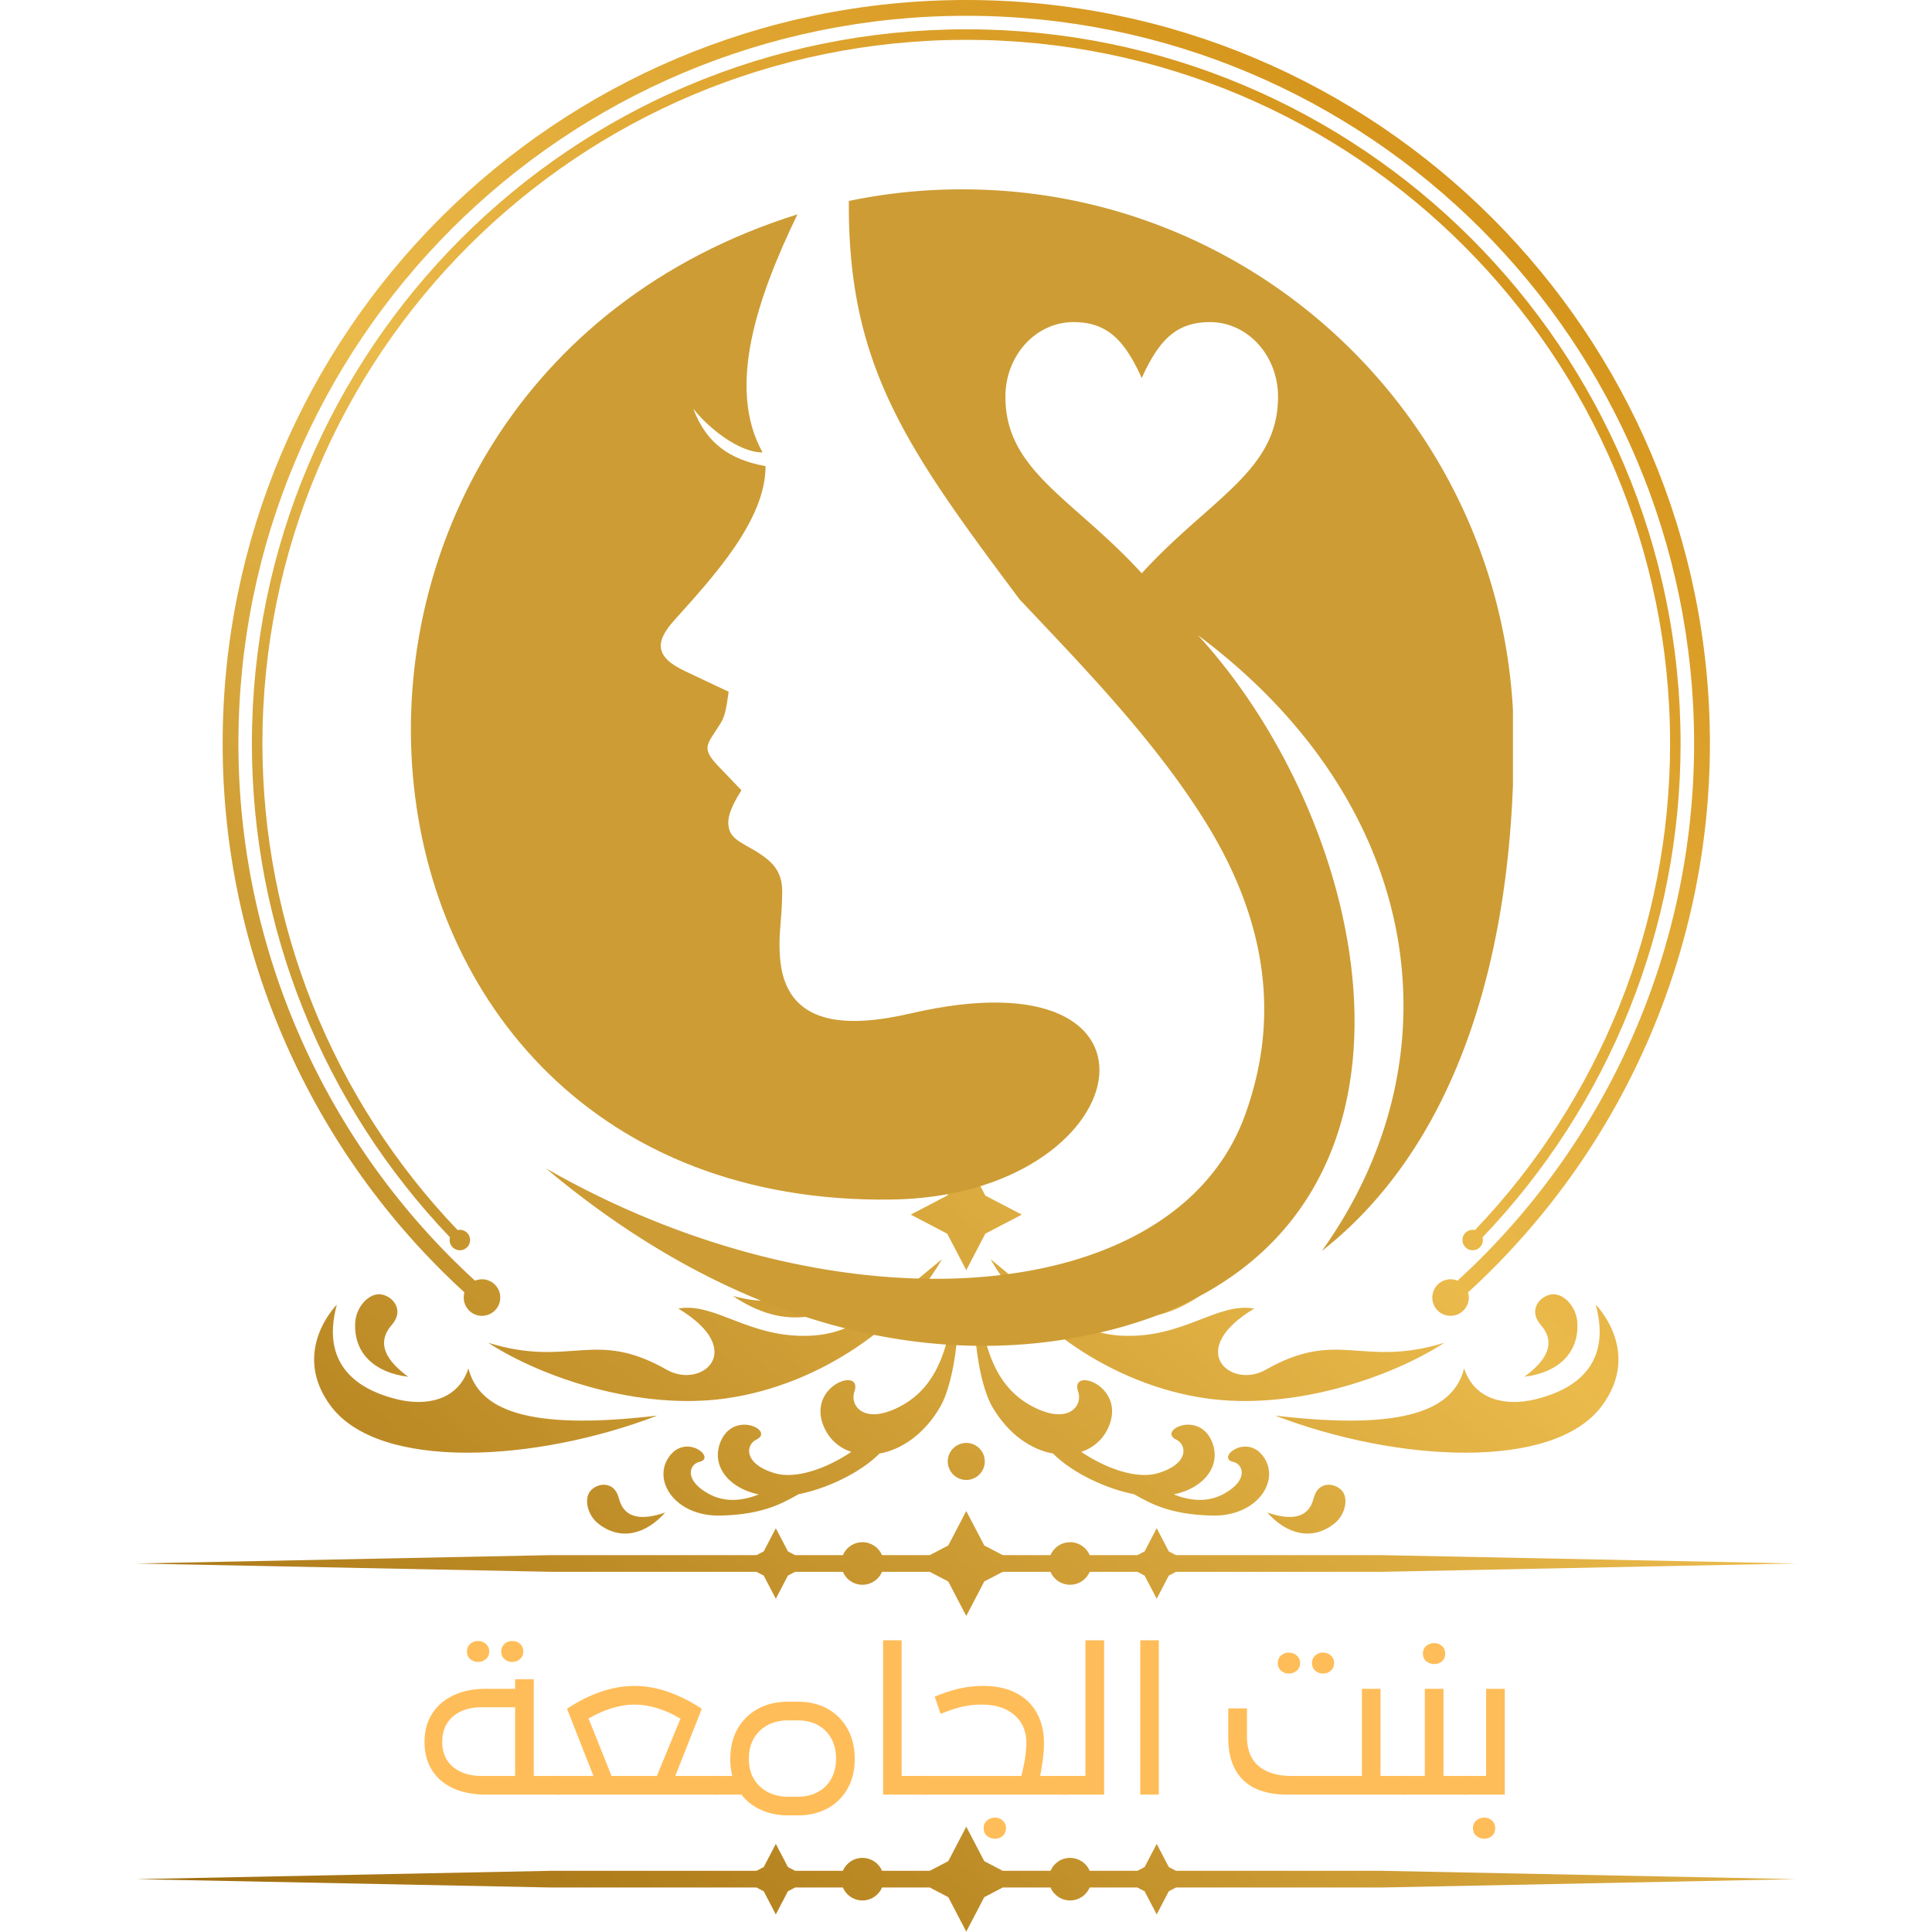
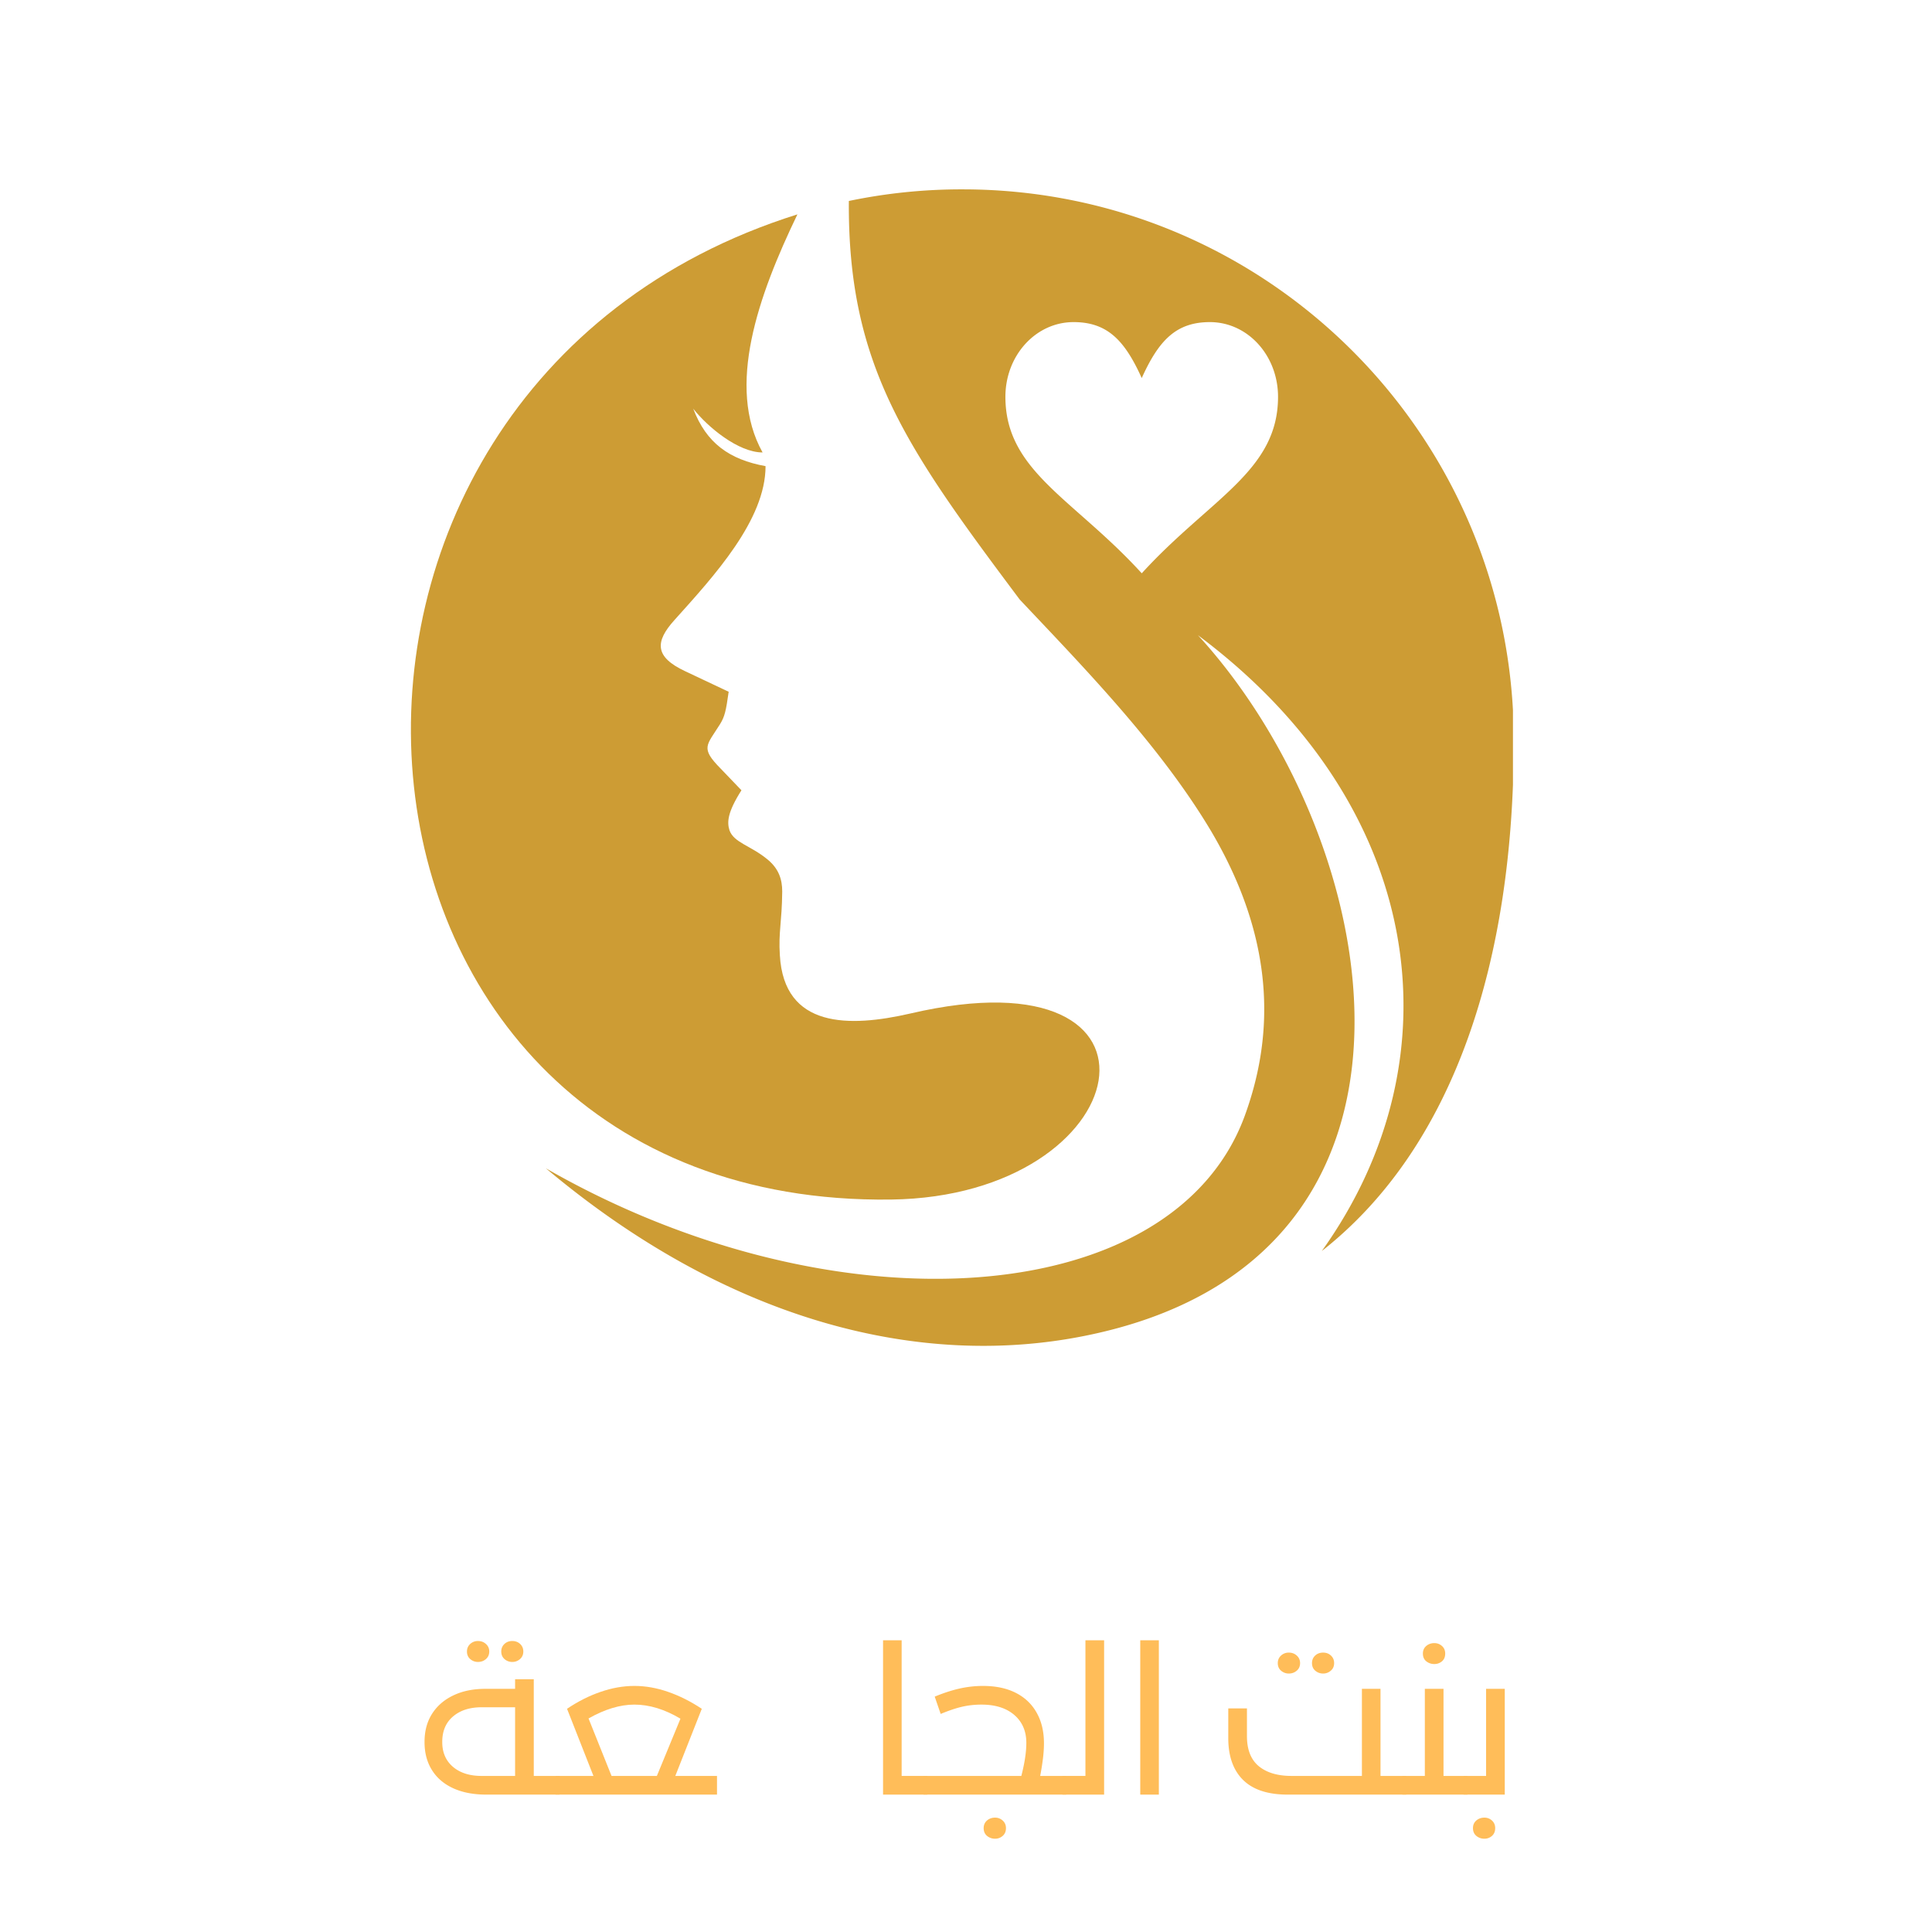
<svg xmlns="http://www.w3.org/2000/svg" data-bbox="26.45 0 322.206 374.926" height="500" viewBox="0 0 375 375" width="500" data-type="ugc">
  <g>
    <defs>
      <clipPath id="3fe72fd2-5d6c-49cb-80d8-bfc90397dbca">
        <path d="M26.25 0h322.5v375H26.25Zm0 0" />
      </clipPath>
      <clipPath id="5575496a-def5-471d-9b5d-fb6fb612ad39">
-         <path clip-rule="evenodd" d="M187.547 0C107.852 0 43.215 64.645 43.215 144.344c0 40.562 17.07 79.199 46.933 106.508a3.55 3.55 0 0 0 .895 3.512c.336.331.719.59 1.152.769q.65.27 1.36.27.704 0 1.355-.27a3.5 3.5 0 0 0 1.153-.77q.5-.498.769-1.148.27-.656.27-1.36a3.53 3.53 0 0 0-1.04-2.507 3.4 3.4 0 0 0-1.152-.77 3.45 3.45 0 0 0-1.355-.273 3.6 3.6 0 0 0-1.356.273 141.28 141.28 0 0 1-45.926-104.234c0-78.043 63.23-141.278 141.274-141.278 78.047 0 141.277 63.235 141.277 141.278a141.27 141.27 0 0 1-45.918 104.234 3.52 3.52 0 0 0-2.715 0 3.5 3.5 0 0 0-1.152.77 3.545 3.545 0 0 0-.766 3.863q.269.655.766 1.152.503.499 1.152.77.652.27 1.356.27.71 0 1.36-.27.649-.271 1.152-.77.497-.498.765-1.148a3.48 3.48 0 0 0 .125-2.363 144.34 144.34 0 0 0 46.942-106.508C331.89 64.644 267.246 0 187.547 0m0 5.688c-76.563 0-138.652 62.09-138.652 138.656A138.65 138.65 0 0 0 87.34 240.16a1.95 1.95 0 0 0 .078 1.29 2 2 0 0 0 1.078 1.077q.363.153.762.153.392 0 .762-.153.363-.153.644-.43a1.97 1.97 0 0 0 .582-1.41q0-.398-.152-.761a1.98 1.98 0 0 0-2.278-1.176 136.6 136.6 0 0 1-37.882-94.406C50.934 68.879 112.086 7.73 187.55 7.73c75.46 0 136.613 61.149 136.613 136.614 0 35.191-13.586 69-37.875 94.406a1.95 1.95 0 0 0-1.207.102 1.98 1.98 0 0 0-1.227 1.836q.001.398.149.761c.101.242.246.461.433.645q.276.281.645.433.363.153.762.153.392 0 .761-.153.364-.153.645-.43a2 2 0 0 0 .434-.648 2 2 0 0 0 .152-.762 2.4 2.4 0 0 0-.07-.523 138.66 138.66 0 0 0 38.437-95.82c0-76.567-62.09-138.656-138.652-138.656Zm.004 219.289-3.696 7.082-7.082 3.699 7.082 3.695 3.696 7.082 3.699-7.082 7.082-3.695-7.082-3.7Zm-4.711 19.421c-10.445 8.559-16.348 14.375-25.348 14.852-12.015.637-18.656-6.562-25.836-5.258 13.535 8.102 4.531 15.723-2.234 11.875-14.137-8.043-18.613-.293-34.66-5.234 10.613 6.87 29.406 13.129 46.05 10.812 18.758-2.613 35.208-14.93 42.028-27.047m9.426 0c6.82 12.118 23.265 24.434 42.023 27.047 16.649 2.317 35.438-3.941 46.055-10.812-16.047 4.941-20.524-2.809-34.66 5.234-6.766 3.848-15.77-3.773-2.235-11.875-7.183-1.304-13.82 5.895-25.84 5.258-8.996-.477-14.898-6.293-25.343-14.852m-36.364 3.118c-3.867 5.597-7.535 5.597-13.648 4.035 12.031 8.039 19.973 2.687 29.426-1.57-6.649 2.519-13.676.43-15.778-2.47Zm63.301 0c-2.105 2.894-9.133 4.984-15.781 2.464 9.453 4.258 17.394 9.61 29.43 1.57-6.118 1.563-9.782 1.563-13.649-4.034m-33.68 1.875c-.914 9.18-2.273 18.863-10.425 23.39-7.278 4.035-10.23.106-9.262-2.664 1.71-4.87-8.957-1.305-6.098 6.383.996 2.68 3.008 4.484 5.504 5.309-4.922 3.308-10.855 5.347-14.89 4.136-6.141-1.843-5.594-5.554-3.551-6.52 3.597-1.698-4.133-5.62-6.805.11-2.172 4.656 1.156 9.242 7.29 10.54-2.981 1.155-6.454 1.714-9.821-.173-4.813-2.691-3.625-5.726-1.727-6.144 3.34-.735-2.39-5.5-5.722-1.211-3.606 4.633.93 11.832 9.82 11.625 8.297-.192 12.043-2.395 15.172-4.152 5.156-1.004 11.765-3.95 15.707-7.887 4.168-.746 8.605-3.645 11.742-9.004 3.176-5.422 4.238-18.492 3.066-23.738m4.059 0c-1.172 5.246-.113 18.316 3.063 23.738 3.14 5.355 7.574 8.254 11.742 9 3.945 3.937 10.55 6.887 15.71 7.89 3.126 1.758 6.876 3.961 15.173 4.153 8.89.207 13.421-6.992 9.82-11.625-3.332-4.29-9.063.476-5.723 1.21 1.899.419 3.086 3.454-1.726 6.145-3.371 1.883-6.84 1.328-9.82.172 6.132-1.297 9.456-5.883 7.284-10.543-2.671-5.726-10.398-1.804-6.8-.105 2.043.965 2.59 4.676-3.551 6.52-4.035 1.21-9.969-.829-14.89-4.137 2.495-.829 4.507-2.63 5.503-5.309 2.856-7.687-7.808-11.254-6.101-6.383.972 2.77-1.98 6.7-9.258 2.664-8.153-4.527-9.512-14.21-10.426-23.39m-116 1.82c-2.215-.008-4.453 2.598-4.633 5.437-.386 6.243 4.098 9.852 10.274 10.579-4.118-3.036-6.328-6.407-3.203-10.032 2.734-3.172-.153-5.89-2.332-5.98zm227.941 0-.105.004c-2.18.09-5.066 2.808-2.336 5.98 3.129 3.625.918 6.996-3.2 10.032 6.177-.727 10.661-4.336 10.27-10.579-.175-2.84-2.418-5.441-4.629-5.437m-236.148 2.027s-9.082 9.047-1.18 19.657c9.399 12.625 39.746 10.949 63.395 1.87-25.797 3.055-34.668-1.367-36.672-9.152-2.121 6.418-8.465 7.278-13.738 6.012-5.942-1.43-15.32-5.46-11.805-18.387m244.355 0c3.512 12.926-5.863 16.957-11.804 18.387-5.274 1.266-11.621.406-13.742-6.012-2 7.785-10.872 12.207-36.668 9.153 23.648 9.078 53.996 10.754 63.394-1.871 7.899-10.61-1.18-19.657-1.18-19.657M187.555 280.07q-.717-.001-1.375.274a3.5 3.5 0 0 0-1.168.781 3.5 3.5 0 0 0-.778 1.164 3.5 3.5 0 0 0-.273 1.375q0 .714.273 1.375a3.56 3.56 0 0 0 1.946 1.945q.658.275 1.375.274.713.001 1.375-.274a3.6 3.6 0 0 0 1.164-.777q.505-.508.781-1.168.271-.66.273-1.375-.001-.714-.273-1.375a3.6 3.6 0 0 0-.781-1.164 3.6 3.6 0 0 0-1.164-.781 3.6 3.6 0 0 0-1.375-.274m-70.348 8.114c-1.062.003-2.117.554-2.672 1.28-1.215 1.606-.457 4.645 1.57 6.255 4.387 3.472 9.325 2.023 13.016-2.14-4.332 1.472-7.937 1.374-9.004-2.774-.492-1.926-1.703-2.621-2.91-2.621m140.691 0c-1.207 0-2.418.695-2.914 2.62-1.062 4.15-4.668 4.247-9.004 2.774 3.696 4.164 8.633 5.613 13.02 2.14 2.023-1.609 2.785-4.648 1.57-6.253-.554-.727-1.61-1.277-2.672-1.281m-70.347 5.101-3.492 6.692-3.582 1.87h-9.278a4.1 4.1 0 0 0-1.52-1.824 4.2 4.2 0 0 0-1.09-.511 4.11 4.11 0 0 0-3.465.512q-.508.333-.894.8a4.1 4.1 0 0 0-.628 1.024h-9.274l-1.39-.723-2.352-4.5-2.348 4.5-1.39.723H107l-80.55 1.625L107 305.09h39.844l1.394.73 2.348 4.496 2.351-4.496 1.395-.73h9.27q.239.56.625 1.027.39.468.898.801a4.11 4.11 0 0 0 3.469.512 4.12 4.12 0 0 0 2.61-2.34h9.269l3.586 1.875 3.492 6.691 3.496-6.691 3.586-1.875h9.27c.156.375.367.715.624 1.027.262.313.559.578.895.805a4.2 4.2 0 0 0 2.281.683q.608 0 1.188-.175c.39-.118.754-.285 1.09-.512a4.1 4.1 0 0 0 .894-.8q.391-.467.629-1.028h9.27l1.394.73 2.348 4.496 2.347-4.496 1.399-.73h39.843l80.551-1.617-80.55-1.625h-39.848l-1.395-.723-2.347-4.5-2.348 4.5-1.39.723h-9.274a4.1 4.1 0 0 0-.629-1.024 4 4 0 0 0-.895-.8 4 4 0 0 0-1.09-.512 4 4 0 0 0-1.187-.176q-.608 0-1.187.176-.586.177-1.09.511a4 4 0 0 0-.895.801 4.1 4.1 0 0 0-.629 1.024h-9.273l-3.582-1.871Zm0 61.274-3.492 6.691-3.582 1.871h-9.278a4 4 0 0 0-.625-1.023 4.1 4.1 0 0 0-1.984-1.313 4.2 4.2 0 0 0-1.188-.18c-.406.004-.8.063-1.191.176a4.13 4.13 0 0 0-1.98 1.317 4 4 0 0 0-.63 1.023h-9.273l-1.39-.726-2.352-4.5-2.348 4.5-1.39.726H107l-80.55 1.621 80.55 1.621h39.844l1.394.727 2.348 4.5 2.351-4.5 1.395-.727h9.27a4.15 4.15 0 0 0 2.609 2.34 4.11 4.11 0 0 0 3.469-.512 4.2 4.2 0 0 0 .898-.8 4.2 4.2 0 0 0 .625-1.028h9.27l3.586 1.875 3.492 6.688 3.496-6.688 3.586-1.875h9.27a4.06 4.06 0 0 0 1.523 1.828 4.13 4.13 0 0 0 2.277.688q.608 0 1.188-.176a4.15 4.15 0 0 0 2.613-2.34h9.27l1.394.727 2.348 4.5 2.347-4.5 1.399-.727h39.843l80.551-1.62-80.55-1.622h-39.848l-1.395-.726-2.347-4.5-2.348 4.5-1.39.726h-9.274a4 4 0 0 0-.629-1.023 4 4 0 0 0-.895-.805 4.2 4.2 0 0 0-1.09-.512 4.4 4.4 0 0 0-1.187-.176c-.406.004-.8.063-1.191.18-.387.113-.75.285-1.086.508a4.2 4.2 0 0 0-1.524 1.828h-9.273l-3.582-1.871Zm0 0" />
-       </clipPath>
+         </clipPath>
      <clipPath id="f6a8fb63-97d2-4d73-aad9-dbd40af65914">
        <path d="M105 36.668h188.664V262H105Zm0 0" />
      </clipPath>
      <linearGradient id="1da64188-bc47-4530-b990-539f00f802a2" y2="51.083" gradientUnits="userSpaceOnUse" x2="-231.063" y1="148.078" gradientTransform="translate(1237.903 -198.612)scale(3.857)" x1="-314.869">
        <stop offset="0" stop-color="#A16E0F" />
        <stop offset=".031" stop-color="#A16E0F" />
        <stop offset=".035" stop-color="#A26F10" />
        <stop offset=".039" stop-color="#A26F10" />
        <stop offset=".043" stop-color="#A37011" />
        <stop offset=".047" stop-color="#A47111" />
        <stop offset=".051" stop-color="#A47112" />
        <stop offset=".055" stop-color="#A57212" />
        <stop offset=".059" stop-color="#A57213" />
        <stop offset=".063" stop-color="#A67313" />
        <stop offset=".066" stop-color="#A67414" />
        <stop offset=".07" stop-color="#A77414" />
        <stop offset=".074" stop-color="#A87514" />
        <stop offset=".078" stop-color="#A87515" />
        <stop offset=".082" stop-color="#A97615" />
        <stop offset=".086" stop-color="#A97716" />
        <stop offset=".09" stop-color="#AA7716" />
        <stop offset=".094" stop-color="#AA7817" />
        <stop offset=".098" stop-color="#AB7817" />
        <stop offset=".102" stop-color="#AC7918" />
        <stop offset=".105" stop-color="#AC7A18" />
        <stop offset=".109" stop-color="#AD7A19" />
        <stop offset=".113" stop-color="#AD7B19" />
        <stop offset=".117" stop-color="#AE7B1A" />
        <stop offset=".121" stop-color="#AE7C1A" />
        <stop offset=".125" stop-color="#AF7C1B" />
        <stop offset=".129" stop-color="#AF7D1B" />
        <stop offset=".133" stop-color="#B07E1B" />
        <stop offset=".137" stop-color="#B17E1C" />
        <stop offset=".141" stop-color="#B17F1C" />
        <stop offset=".145" stop-color="#B27F1D" />
        <stop offset=".148" stop-color="#B2801D" />
        <stop offset=".152" stop-color="#B3811E" />
        <stop offset=".156" stop-color="#B3811E" />
        <stop offset=".16" stop-color="#B4821F" />
        <stop offset=".164" stop-color="#B5821F" />
        <stop offset=".168" stop-color="#B58320" />
        <stop offset=".172" stop-color="#B68420" />
        <stop offset=".176" stop-color="#B68421" />
        <stop offset=".18" stop-color="#B78521" />
        <stop offset=".184" stop-color="#B78522" />
        <stop offset=".188" stop-color="#B88622" />
        <stop offset=".191" stop-color="#B98722" />
        <stop offset=".195" stop-color="#B98723" />
        <stop offset=".199" stop-color="#BA8823" />
        <stop offset=".203" stop-color="#BA8824" />
        <stop offset=".207" stop-color="#BB8924" />
        <stop offset=".211" stop-color="#BB8925" />
        <stop offset=".215" stop-color="#BC8A25" />
        <stop offset=".219" stop-color="#BD8B26" />
        <stop offset=".223" stop-color="#BD8B26" />
        <stop offset=".227" stop-color="#BE8C27" />
        <stop offset=".23" stop-color="#BE8C27" />
        <stop offset=".234" stop-color="#BF8D28" />
        <stop offset=".238" stop-color="#BF8E28" />
        <stop offset=".242" stop-color="#C08E29" />
        <stop offset=".246" stop-color="#C18F29" />
        <stop offset=".25" stop-color="#C18F29" />
        <stop offset=".254" stop-color="#C2902A" />
        <stop offset=".258" stop-color="#C2912A" />
        <stop offset=".262" stop-color="#C3912B" />
        <stop offset=".266" stop-color="#C3922B" />
        <stop offset=".27" stop-color="#C4922C" />
        <stop offset=".273" stop-color="#C5932C" />
        <stop offset=".277" stop-color="#C5942D" />
        <stop offset=".281" stop-color="#C6942D" />
        <stop offset=".285" stop-color="#C6952E" />
        <stop offset=".289" stop-color="#C7952E" />
        <stop offset=".293" stop-color="#C7962F" />
        <stop offset=".297" stop-color="#C8962F" />
        <stop offset=".301" stop-color="#C9972F" />
        <stop offset=".305" stop-color="#C99830" />
        <stop offset=".309" stop-color="#CA9830" />
        <stop offset=".313" stop-color="#CA9931" />
        <stop offset=".316" stop-color="#CB9931" />
        <stop offset=".32" stop-color="#CB9A32" />
        <stop offset=".324" stop-color="#CC9B32" />
        <stop offset=".328" stop-color="#CD9B33" />
        <stop offset=".332" stop-color="#CD9C33" />
        <stop offset=".336" stop-color="#CE9C34" />
        <stop offset=".34" stop-color="#CE9D34" />
        <stop offset=".344" stop-color="#CF9E35" />
        <stop offset=".348" stop-color="#CF9E35" />
        <stop offset=".352" stop-color="#D09F36" />
        <stop offset=".355" stop-color="#D19F36" />
        <stop offset=".359" stop-color="#D1A036" />
        <stop offset=".363" stop-color="#D2A137" />
        <stop offset=".367" stop-color="#D2A137" />
        <stop offset=".371" stop-color="#D3A238" />
        <stop offset=".375" stop-color="#D3A238" />
        <stop offset=".379" stop-color="#D4A339" />
        <stop offset=".383" stop-color="#D4A339" />
        <stop offset=".387" stop-color="#D5A43A" />
        <stop offset=".391" stop-color="#D6A53A" />
        <stop offset=".395" stop-color="#D6A53B" />
        <stop offset=".398" stop-color="#D7A63B" />
        <stop offset=".402" stop-color="#D7A63C" />
        <stop offset=".406" stop-color="#D8A73C" />
        <stop offset=".41" stop-color="#D8A83D" />
        <stop offset=".414" stop-color="#D9A83D" />
        <stop offset=".418" stop-color="#DAA93D" />
        <stop offset=".422" stop-color="#DAA93E" />
        <stop offset=".426" stop-color="#DBAA3E" />
        <stop offset=".43" stop-color="#DBAB3F" />
        <stop offset=".434" stop-color="#DCAB3F" />
        <stop offset=".438" stop-color="#DCAC40" />
        <stop offset=".441" stop-color="#DDAC40" />
        <stop offset=".445" stop-color="#DEAD41" />
        <stop offset=".449" stop-color="#DEAE41" />
        <stop offset=".453" stop-color="#DFAE42" />
        <stop offset=".457" stop-color="#DFAF42" />
        <stop offset=".461" stop-color="#E0AF43" />
        <stop offset=".465" stop-color="#E0B043" />
        <stop offset=".469" stop-color="#E1B044" />
        <stop offset=".473" stop-color="#E2B144" />
        <stop offset=".477" stop-color="#E2B244" />
        <stop offset=".48" stop-color="#E3B245" />
        <stop offset=".484" stop-color="#E3B345" />
        <stop offset=".488" stop-color="#E4B346" />
        <stop offset=".492" stop-color="#E4B446" />
        <stop offset=".496" stop-color="#E5B547" />
        <stop offset=".5" stop-color="#E6B547" />
        <stop offset=".504" stop-color="#E6B648" />
        <stop offset=".508" stop-color="#E7B648" />
        <stop offset=".512" stop-color="#E7B749" />
        <stop offset=".516" stop-color="#E8B849" />
        <stop offset=".52" stop-color="#E8B84A" />
        <stop offset=".523" stop-color="#E9B94A" />
        <stop offset=".527" stop-color="#EAB94B" />
        <stop offset=".531" stop-color="#EABA4B" />
        <stop offset=".535" stop-color="#EAB94A" />
        <stop offset=".539" stop-color="#EAB94A" />
        <stop offset=".543" stop-color="#E9B949" />
        <stop offset=".547" stop-color="#E9B849" />
        <stop offset=".551" stop-color="#E9B848" />
        <stop offset=".555" stop-color="#E9B748" />
        <stop offset=".559" stop-color="#E8B747" />
        <stop offset=".563" stop-color="#E8B646" />
        <stop offset=".566" stop-color="#E8B646" />
        <stop offset=".57" stop-color="#E8B545" />
        <stop offset=".574" stop-color="#E7B545" />
        <stop offset=".578" stop-color="#E7B544" />
        <stop offset=".582" stop-color="#E7B444" />
        <stop offset=".586" stop-color="#E7B443" />
        <stop offset=".59" stop-color="#E6B342" />
        <stop offset=".594" stop-color="#E6B342" />
        <stop offset=".598" stop-color="#E6B241" />
        <stop offset=".602" stop-color="#E6B241" />
        <stop offset=".605" stop-color="#E5B240" />
        <stop offset=".609" stop-color="#E5B140" />
        <stop offset=".613" stop-color="#E5B13F" />
        <stop offset=".617" stop-color="#E5B03F" />
        <stop offset=".621" stop-color="#E4B03E" />
        <stop offset=".625" stop-color="#E4AF3D" />
        <stop offset=".629" stop-color="#E4AF3D" />
        <stop offset=".633" stop-color="#E4AE3C" />
        <stop offset=".637" stop-color="#E3AE3C" />
        <stop offset=".641" stop-color="#E3AE3B" />
        <stop offset=".645" stop-color="#E3AD3B" />
        <stop offset=".648" stop-color="#E3AD3A" />
        <stop offset=".652" stop-color="#E2AC39" />
        <stop offset=".656" stop-color="#E2AC39" />
        <stop offset=".66" stop-color="#E2AB38" />
        <stop offset=".664" stop-color="#E2AB38" />
        <stop offset=".668" stop-color="#E1AA37" />
        <stop offset=".672" stop-color="#E1AA37" />
        <stop offset=".676" stop-color="#E1AA36" />
        <stop offset=".68" stop-color="#E1A936" />
        <stop offset=".684" stop-color="#E1A935" />
        <stop offset=".688" stop-color="#E0A834" />
        <stop offset=".691" stop-color="#E0A834" />
        <stop offset=".695" stop-color="#E0A733" />
        <stop offset=".699" stop-color="#E0A733" />
        <stop offset=".703" stop-color="#DFA732" />
        <stop offset=".707" stop-color="#DFA632" />
        <stop offset=".711" stop-color="#DFA631" />
        <stop offset=".715" stop-color="#DFA530" />
        <stop offset=".719" stop-color="#DEA530" />
        <stop offset=".723" stop-color="#DEA42F" />
        <stop offset=".727" stop-color="#DEA42F" />
        <stop offset=".73" stop-color="#DEA32E" />
        <stop offset=".734" stop-color="#DDA32E" />
        <stop offset=".738" stop-color="#DDA32D" />
        <stop offset=".742" stop-color="#DDA22D" />
        <stop offset=".746" stop-color="#DDA22C" />
        <stop offset=".75" stop-color="#DCA12B" />
        <stop offset=".754" stop-color="#DCA12B" />
        <stop offset=".758" stop-color="#DCA02A" />
        <stop offset=".762" stop-color="#DCA02A" />
        <stop offset=".766" stop-color="#DB9F29" />
        <stop offset=".77" stop-color="#DB9F29" />
        <stop offset=".773" stop-color="#DB9F28" />
        <stop offset=".777" stop-color="#DB9E27" />
        <stop offset=".781" stop-color="#DA9E27" />
        <stop offset=".785" stop-color="#DA9D26" />
        <stop offset=".789" stop-color="#DA9D26" />
        <stop offset=".793" stop-color="#DA9C25" />
        <stop offset=".797" stop-color="#D99C25" />
        <stop offset=".801" stop-color="#D99C24" />
        <stop offset=".805" stop-color="#D99B23" />
        <stop offset=".809" stop-color="#D99B23" />
        <stop offset=".813" stop-color="#D89A22" />
        <stop offset=".816" stop-color="#D89A22" />
        <stop offset=".82" stop-color="#D89921" />
        <stop offset=".824" stop-color="#D89921" />
        <stop offset=".828" stop-color="#D79820" />
        <stop offset=".832" stop-color="#D79820" />
        <stop offset=".836" stop-color="#D7981F" />
        <stop offset=".84" stop-color="#D7971E" />
        <stop offset=".844" stop-color="#D6971E" />
        <stop offset=".848" stop-color="#D6961D" />
        <stop offset=".852" stop-color="#D6961D" />
        <stop offset=".855" stop-color="#D6951C" />
        <stop offset=".859" stop-color="#D5951C" />
        <stop offset=".863" stop-color="#D5951B" />
        <stop offset=".867" stop-color="#D5941A" />
        <stop offset=".871" stop-color="#D5941A" />
        <stop offset=".875" stop-color="#D49319" />
        <stop offset=".879" stop-color="#D49319" />
        <stop offset=".883" stop-color="#D49218" />
        <stop offset=".891" stop-color="#D49218" />
        <stop offset=".906" stop-color="#D49218" />
        <stop offset=".938" stop-color="#D49218" />
        <stop offset="1" stop-color="#D49218" />
      </linearGradient>
    </defs>
    <g clip-path="url(#3fe72fd2-5d6c-49cb-80d8-bfc90397dbca)">
      <g clip-path="url(#5575496a-def5-471d-9b5d-fb6fb612ad39)">
        <path d="M26.45 0v374.926h322.206V0Zm0 0" fill="url(#1da64188-bc47-4530-b990-539f00f802a2)" />
      </g>
    </g>
    <g clip-path="url(#f6a8fb63-97d2-4d73-aad9-dbd40af65914)">
      <path fill-rule="evenodd" d="M186.836 36.754a107 107 0 0 0-22.074 2.254c-.23 31.883 11.093 47.89 33.16 77.355 12.187 12.938 26.98 28.02 36.973 44.66 13.632 22.88 11.785 41.653 6.703 55.575-13.926 37.953-79.778 42.23-135.645 10.168 35.414 29.754 72.617 38.937 104.559 32.53 74.011-14.8 58.297-96.366 22.02-135.995 43.905 32.754 51.011 81.8 24.03 119.523 25.883-20.332 37.262-56.668 37.262-99.074 0-59.102-47.89-106.996-106.988-106.996m34.777 74.523c-13.23-14.5-26.465-19.812-26.465-34.257 0-8.028 5.895-14.5 13.23-14.5 6.587 0 9.942 3.582 13.231 10.863 3.293-7.281 6.645-10.863 13.23-10.863 7.337 0 13.227 6.472 13.227 14.5.004 14.445-13.222 19.757-26.453 34.257m0 0" fill="#cd9c34" />
    </g>
    <path fill-rule="evenodd" d="M154.777 41.61c-7.625 15.828-13.863 33.449-6.761 46.21-4.735 0-10.688-4.965-13.457-8.492 2.539 6.703 7.046 9.879 14.035 11.152 0 10.454-9.992 21.317-17.676 29.864-3.813 4.219-3.871 7.164 2.078 9.941 2.832 1.328 5.606 2.656 8.438 3.985-.516 3.699-.754 4.796-1.68 6.296-2.598 4.16-3.871 4.567.117 8.61l4.043 4.215c-2.71 4.277-2.832 6.183-2.312 7.8.867 2.371 4.101 2.946 7.28 5.551 2.31 1.848 2.946 3.988 2.946 6.297-.058 6.008-.75 7.86-.46 12.363.808 14.211 13.46 14.04 25.3 11.325 54.418-12.711 44.309 35.468-3.7 36.105-114.671 1.496-126.804-157.14-18.19-191.223m0 0" fill="#cd9c34" />
    <path d="M92.777 322.582q-.843.002-1.5-.547c-.43-.375-.64-.867-.64-1.484q0-.874.624-1.453a2.16 2.16 0 0 1 1.516-.579c.613 0 1.129.196 1.547.579q.64.579.64 1.453 0 .924-.656 1.484c-.43.367-.937.547-1.53.547m6.656 0a2.22 2.22 0 0 1-1.5-.547c-.43-.375-.64-.867-.64-1.484q0-.874.61-1.453c.405-.383.913-.579 1.53-.579.614 0 1.125.196 1.532.579q.609.579.609 1.453 0 .924-.656 1.484a2.2 2.2 0 0 1-1.485.547m4.172 22.125h4.985v3.625H94.402q-3.738.001-6.437-1.234-2.69-1.232-4.125-3.532-1.44-2.294-1.438-5.421v-.047q0-3.141 1.453-5.438 1.466-2.31 4.125-3.578 2.655-1.28 6.235-1.281h5.765v-1.86h3.625Zm-3.625 0v-13.328h-6.5q-3.47.001-5.562 1.797-2.08 1.78-2.078 4.922v.046q-.001 3.017 2.078 4.797 2.092 1.768 5.562 1.766Zm0 0" fill="#ffbd59" />
    <path d="m136.217 331.676-5.14 13.031h8.093v3.625h-31.328v-3.625h7.344l-5.125-13.031q3.17-2.14 6.5-3.281 3.326-1.156 6.578-1.157 3.247.001 6.547 1.156 3.31 1.143 6.531 3.282m-21.984 1.875 4.468 11.156h8.797l4.578-11.11c-3.054-1.82-6.03-2.734-8.937-2.734-2.781 0-5.75.899-8.906 2.688m0 0" fill="#ffbd59" />
-     <path d="M152.964 330.3h1.89c2.22 0 4.149.466 5.797 1.391a9.8 9.8 0 0 1 3.86 3.891q1.39 2.485 1.39 5.844v.031q0 3.252-1.39 5.719a9.67 9.67 0 0 1-3.86 3.812c-1.648.914-3.578 1.375-5.797 1.375h-1.89q-2.908 0-5.234-1.062-2.332-1.049-3.813-2.969h-5.5v-3.625h3.734a12.4 12.4 0 0 1-.406-3.203v-.047q-.002-3.358 1.39-5.844a10 10 0 0 1 3.938-3.906q2.53-1.406 5.89-1.406m9.312 11.094v-.046q0-2.249-.922-3.907a6.5 6.5 0 0 0-2.593-2.593q-1.657-.922-3.906-.922h-1.891q-2.25 0-3.969.922a6.67 6.67 0 0 0-2.687 2.609q-.954 1.676-.953 3.89v.048q-.001 2.204.953 3.859a6.74 6.74 0 0 0 2.687 2.562q1.718.922 3.969.922h1.89q2.249 0 3.907-.922a6.5 6.5 0 0 0 2.594-2.578q.92-1.67.921-3.844m0 0" fill="#ffbd59" />
    <path d="M175.009 318.379v26.328h4.984v3.625H171.4v-29.953Zm0 0" fill="#ffbd59" />
    <path d="M201.898 344.707h5.062v3.625h-27.703v-3.625h18.984q.969-3.762.97-6.422-.001-3.389-2.329-5.406-2.332-2.016-6.39-2.016-1.97 0-3.782.422-1.8.423-4.125 1.39l-1.156-3.359q2.514-1.044 4.781-1.562a20.7 20.7 0 0 1 4.578-.516q3.763 0 6.406 1.36 2.637 1.346 4.032 3.859 1.406 2.503 1.406 5.938-.002 1.375-.203 3a50 50 0 0 1-.531 3.312m-8.75 8.094q.842 0 1.468.562.64.576.641 1.469-.001.966-.64 1.516a2.17 2.17 0 0 1-1.47.546 2.4 2.4 0 0 1-1.562-.546q-.656-.55-.656-1.516c0-.594.21-1.086.64-1.469.438-.375.961-.562 1.579-.562m0 0" fill="#ffbd59" />
    <path d="M210.682 344.707v-26.328h3.625v29.953h-8.094v-3.625Zm0 0" fill="#ffbd59" />
    <path d="M224.932 348.332h-3.61v-29.953h3.61Zm0 0" fill="#ffbd59" />
    <path d="M250.158 324.832q-.843.002-1.5-.547c-.43-.363-.64-.86-.64-1.484q-.001-.874.625-1.453a2.16 2.16 0 0 1 1.515-.579c.614 0 1.13.196 1.547.579q.64.579.64 1.453 0 .938-.655 1.484c-.43.367-.938.547-1.532.547m6.657 0q-.86.002-1.516-.547c-.43-.363-.64-.86-.64-1.484q0-.874.609-1.453c.406-.383.922-.579 1.547-.579.613 0 1.125.196 1.53.579q.61.579.61 1.453 0 .938-.656 1.484a2.2 2.2 0 0 1-1.484.547m11.14 2.969v16.906h5v3.625H249.94c-3.844 0-6.73-.945-8.657-2.844q-2.876-2.84-2.875-8.125v-5.765h3.625v5.39q0 3.925 2.297 5.828 2.311 1.892 6.344 1.891h13.672v-16.906Zm0 0" fill="#ffbd59" />
    <path d="M278.403 322.988a2.43 2.43 0 0 1-1.562-.531q-.657-.528-.657-1.5-.002-.919.641-1.469c.438-.375.96-.562 1.578-.562q.857 0 1.484.562.624.55.625 1.469-.001.972-.625 1.5a2.22 2.22 0 0 1-1.484.531m6.422 25.344H272.2v-3.625h4.36v-16.906h3.624v16.906h4.641Zm0 0" fill="#ffbd59" />
    <path d="M292.074 348.332h-7.984v-3.625h4.36v-16.906h3.624Zm-3.953 8.563a2.4 2.4 0 0 1-1.562-.547q-.657-.55-.657-1.516c0-.594.211-1.086.641-1.469.438-.375.961-.562 1.578-.562q.843 0 1.469.562c.414.383.625.875.625 1.469q-.001.966-.625 1.516a2.17 2.17 0 0 1-1.469.546m0 0" fill="#ffbd59" />
  </g>
</svg>